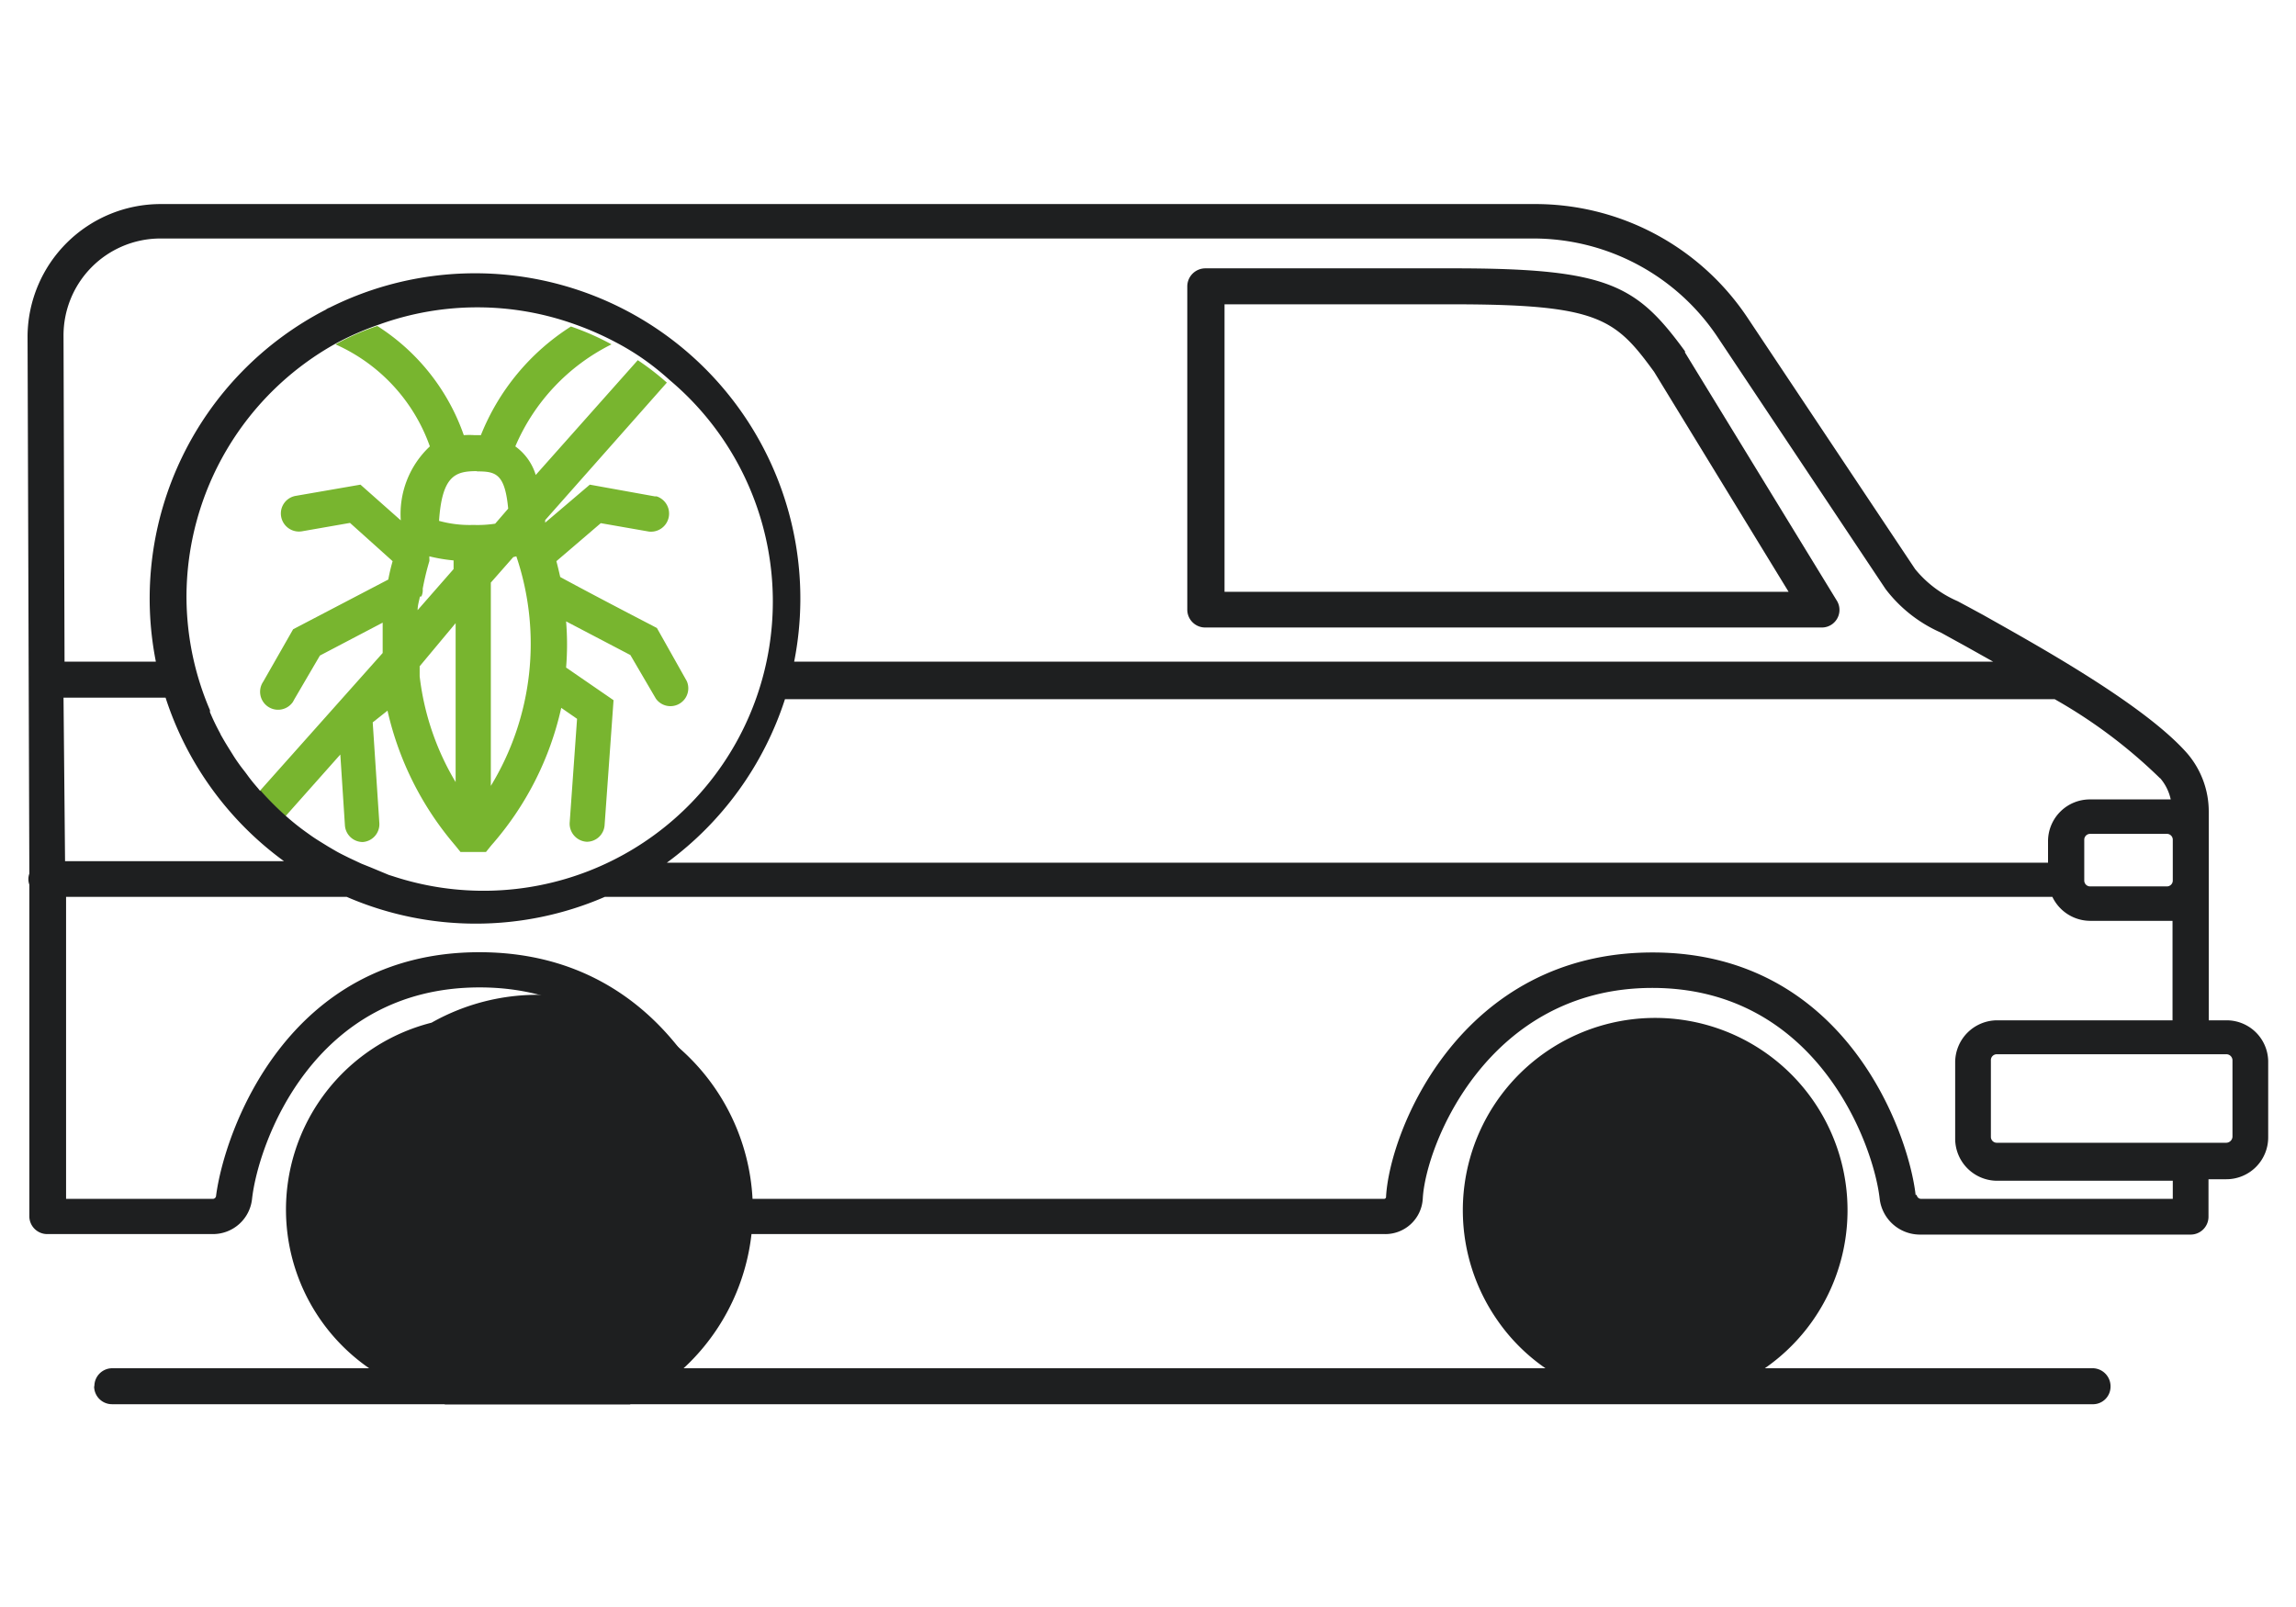
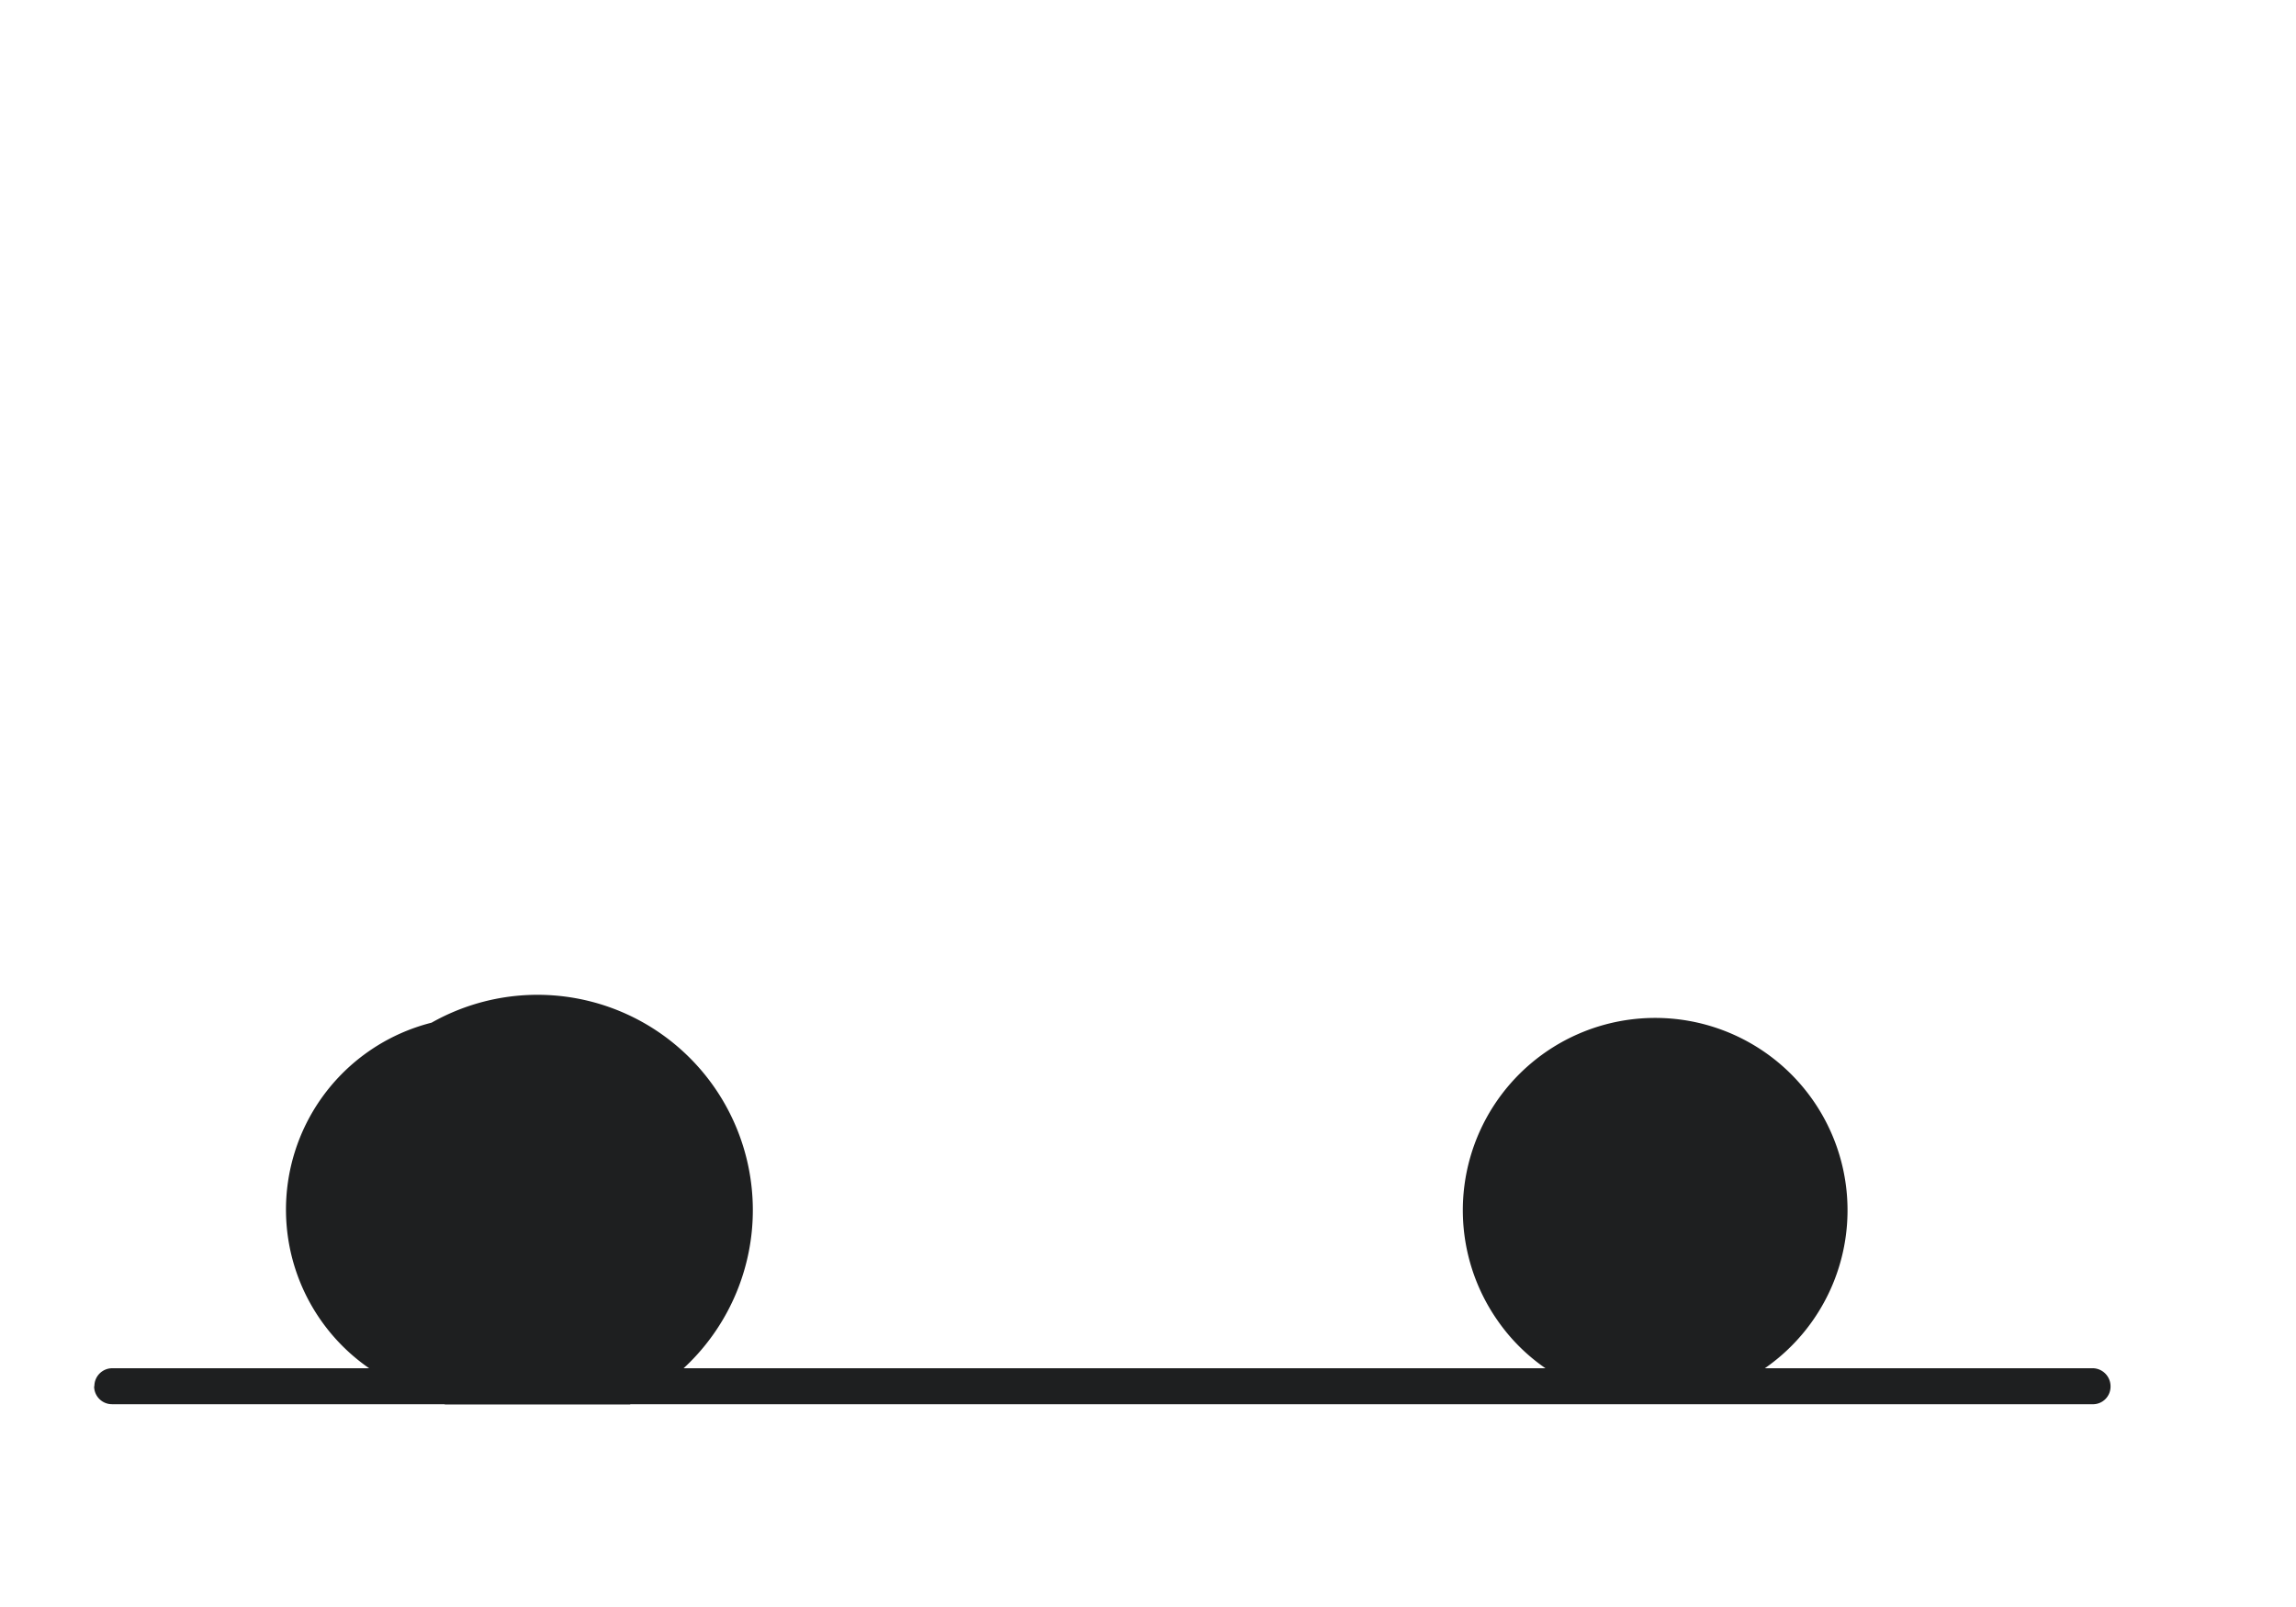
<svg xmlns="http://www.w3.org/2000/svg" viewBox="0 0 88 63" width="90">
  <defs>
    <clipPath id="a">
      <path fill="none" d="M.08 7.95h87.83v47.11H.08z" />
    </clipPath>
  </defs>
  <g clip-path="url(#a)">
-     <path d="M46.24 24.6h24.15a.69.69 0 0 0 .6-1.07l-5.94-9.71v-.05c-1.9-2.6-3-3.25-9.06-3.25h-9.75a.71.71 0 0 0-.7.7V23.9a.7.7 0 0 0 .7.7m.7-12.67h9c5.72 0 6.37.55 7.9 2.65l5.27 8.62H47V11.93ZM67.44 47.46A3.56 3.56 0 1 0 63.88 51a3.56 3.56 0 0 0 3.56-3.56m-5.71 0a2.15 2.15 0 1 1 2.15 2.15 2.16 2.16 0 0 1-2.15-2.15M21.32 47.46A3.56 3.56 0 1 0 17.76 51a3.56 3.56 0 0 0 3.56-3.56m-5.71 0a2.15 2.15 0 1 1 2.15 2.15 2.16 2.16 0 0 1-2.15-2.15" fill="#1e1f20" />
    <path d="M2.69 54.35a.7.7 0 0 0 .7.7H81a.69.69 0 0 0 .73-.67.71.71 0 0 0-.67-.74H68.18a7.54 7.54 0 1 0-10.49-1.89 7.38 7.38 0 0 0 1.89 1.89H22.07a7.56 7.56 0 1 0-8.6 0H3.4a.7.7 0 0 0-.7.7m55.05-6.88a6.14 6.14 0 1 0 6.13-6.14 6.13 6.13 0 0 0-6.13 6.14Zm-46.12 0A8.44 8.44 0 1 0 20.06 39a8.44 8.44 0 0 0-8.43 8.44Z" fill="#1e1f20" />
-     <path d="m12.34 29.58.18 2.77a.7.7 0 0 0 .7.66.7.7 0 0 0 .65-.74l-.26-3.95.58-.46a12.28 12.28 0 0 0 2.65 5.28l.21.26h1l.21-.26A12.14 12.14 0 0 0 21 27.75l.62.43-.29 4.08A.71.71 0 0 0 22 33a.7.7 0 0 0 .7-.66l.35-4.89-1.86-1.28a10.94 10.94 0 0 0 0-1.81l2.52 1.32 1 1.71a.7.7 0 0 0 1.21-.69l-1.17-2.08-.19-.1c-1.43-.74-3-1.57-3.6-1.9-.05-.22-.1-.43-.15-.62l1.74-1.49 1.89.33a.71.71 0 0 0 .3-1.38h-.07L22.12 19l-1.75 1.49v-.1L25.14 15a10.46 10.46 0 0 0-1.14-.88l-4 4.5a2.15 2.15 0 0 0-.8-1.12 7.94 7.94 0 0 1 3.77-4 10.23 10.23 0 0 0-1.59-.7 9 9 0 0 0-3.53 4.26h-.24a3.1 3.1 0 0 0-.43 0 8.31 8.31 0 0 0-3.39-4.28 9.6 9.6 0 0 0-1.64.72 6.89 6.89 0 0 1 3.7 4 3.63 3.63 0 0 0-1.14 2.9L13.13 19l-2.54.44a.7.7 0 0 0-.57.81.71.71 0 0 0 .81.58l1.89-.33 1.67 1.5c-.06.21-.12.45-.17.72l-3.54 1.85-.19.1-1.17 2.05a.7.7 0 0 0 1.16.8l.06-.11 1-1.71L14 24.41v1.19L9.19 31c.32.35.65.68 1 1Zm6.9-7.77a10.71 10.71 0 0 1-1 9v-7.97l.88-1Zm-1.55-3.33c.73 0 1.1.07 1.23 1.46l-.51.59a4.52 4.52 0 0 1-.82.05h-.06a4.51 4.51 0 0 1-1.32-.16c.12-1.8.66-1.95 1.49-1.95m-2.18 4.91a.61.61 0 0 0 .05-.3 10.2 10.2 0 0 1 .26-1.08.42.42 0 0 0 0-.1v-.09a6.28 6.28 0 0 0 .95.16v.34l-1.41 1.61c0-.19.06-.37.09-.53Zm1.34 1.05v6.23a10.4 10.4 0 0 1-1.41-4.15v-.39Z" fill="#78b52f" />
-     <path d="M86.28 40h-.7v-8.19a3.5 3.5 0 0 0-.84-2.27c-1.7-1.94-6-4.3-8-5.43l-.59-.32-.41-.22a4.4 4.4 0 0 1-1.67-1.26l-6.58-9.87A10 10 0 0 0 59.1 8H5.3a5.22 5.22 0 0 0-5.22 5.16l.07 21.09a.64.64 0 0 0 0 .43v13a.7.7 0 0 0 .7.7h6.5A1.54 1.54 0 0 0 8.88 47c.24-2.15 2.38-8.29 8.92-8.29s8.67 6.14 8.91 8.29a1.57 1.57 0 0 0 1.55 1.38h25A1.47 1.47 0 0 0 54.77 47c.11-2.12 2.56-8.27 9-8.27s8.67 6.12 8.91 8.26a1.59 1.59 0 0 0 1.58 1.41h10.61a.7.7 0 0 0 .7-.7v-1.47h.7a1.64 1.64 0 0 0 1.64-1.64v-3A1.63 1.63 0 0 0 86.27 40m-2.6-9.5a1.91 1.91 0 0 1 .42.84h-3.16a1.64 1.64 0 0 0-1.65 1.64v.84H25.14a12.85 12.85 0 0 0 4.63-6.41h49.77a19.94 19.94 0 0 1 4.14 3.11m.49 2.46v1.54a.23.23 0 0 1-.24.23h-3a.23.23 0 0 1-.23-.23v-1.6a.23.23 0 0 1 .23-.23h3a.23.23 0 0 1 .24.23M9.19 31l-.08-.1c-.14-.16-.28-.33-.41-.51s-.21-.27-.31-.41-.17-.24-.25-.37-.26-.41-.38-.62-.09-.15-.13-.24a9 9 0 0 1-.4-.83v-.08a11.31 11.31 0 0 1-.92-4.41 11.37 11.37 0 0 1 5.92-10 11.28 11.28 0 0 1 1.64-.71 11.32 11.32 0 0 1 7.68 0 11.81 11.81 0 0 1 1.59.7 10 10 0 0 1 1 .6 10.46 10.46 0 0 1 1.11.88A11.34 11.34 0 0 1 14.4 34.35l-.16-.05-.72-.3-.35-.14-.49-.23c-.18-.09-.37-.18-.54-.28l-.29-.17c-.24-.15-.48-.29-.7-.45l-.14-.1a9.48 9.48 0 0 1-.79-.63 11.8 11.8 0 0 1-1-1M1.49 13.17a3.8 3.8 0 0 1 3.78-3.82H59.1a8.68 8.68 0 0 1 7.23 3.87l6.58 9.87a5.5 5.5 0 0 0 2.17 1.71l.38.21.6.33 1.07.6h-47a12.75 12.75 0 0 0-18.21-13.88.55.55 0 0 0-.15.08 12.74 12.74 0 0 0-6.66 13.8H1.53Zm0 14.18h4a12.81 12.81 0 0 0 4.64 6.41H1.55Zm72.6 19.5c-.28-2.47-2.77-9.51-10.31-9.51s-10.32 7-10.45 9.6a.08.08 0 0 1-.08.06h-25a.15.15 0 0 1-.15-.14c-.27-2.47-2.75-9.53-10.31-9.53s-10 7.07-10.32 9.55a.13.13 0 0 1-.14.12H1.59V35.16h11a12.72 12.72 0 0 0 10.12 0h56.74a1.65 1.65 0 0 0 1.48.94h3.23V40h-6.88a1.65 1.65 0 0 0-1.64 1.65v3a1.65 1.65 0 0 0 1.64 1.64h6.89V47h-9.86a.18.18 0 0 1-.18-.16m12.38-2.27a.25.25 0 0 1-.24.23h-9a.23.23 0 0 1-.23-.23v-3a.23.23 0 0 1 .23-.24h9a.24.24 0 0 1 .24.24Z" fill="#1e1f20" />
  </g>
</svg>